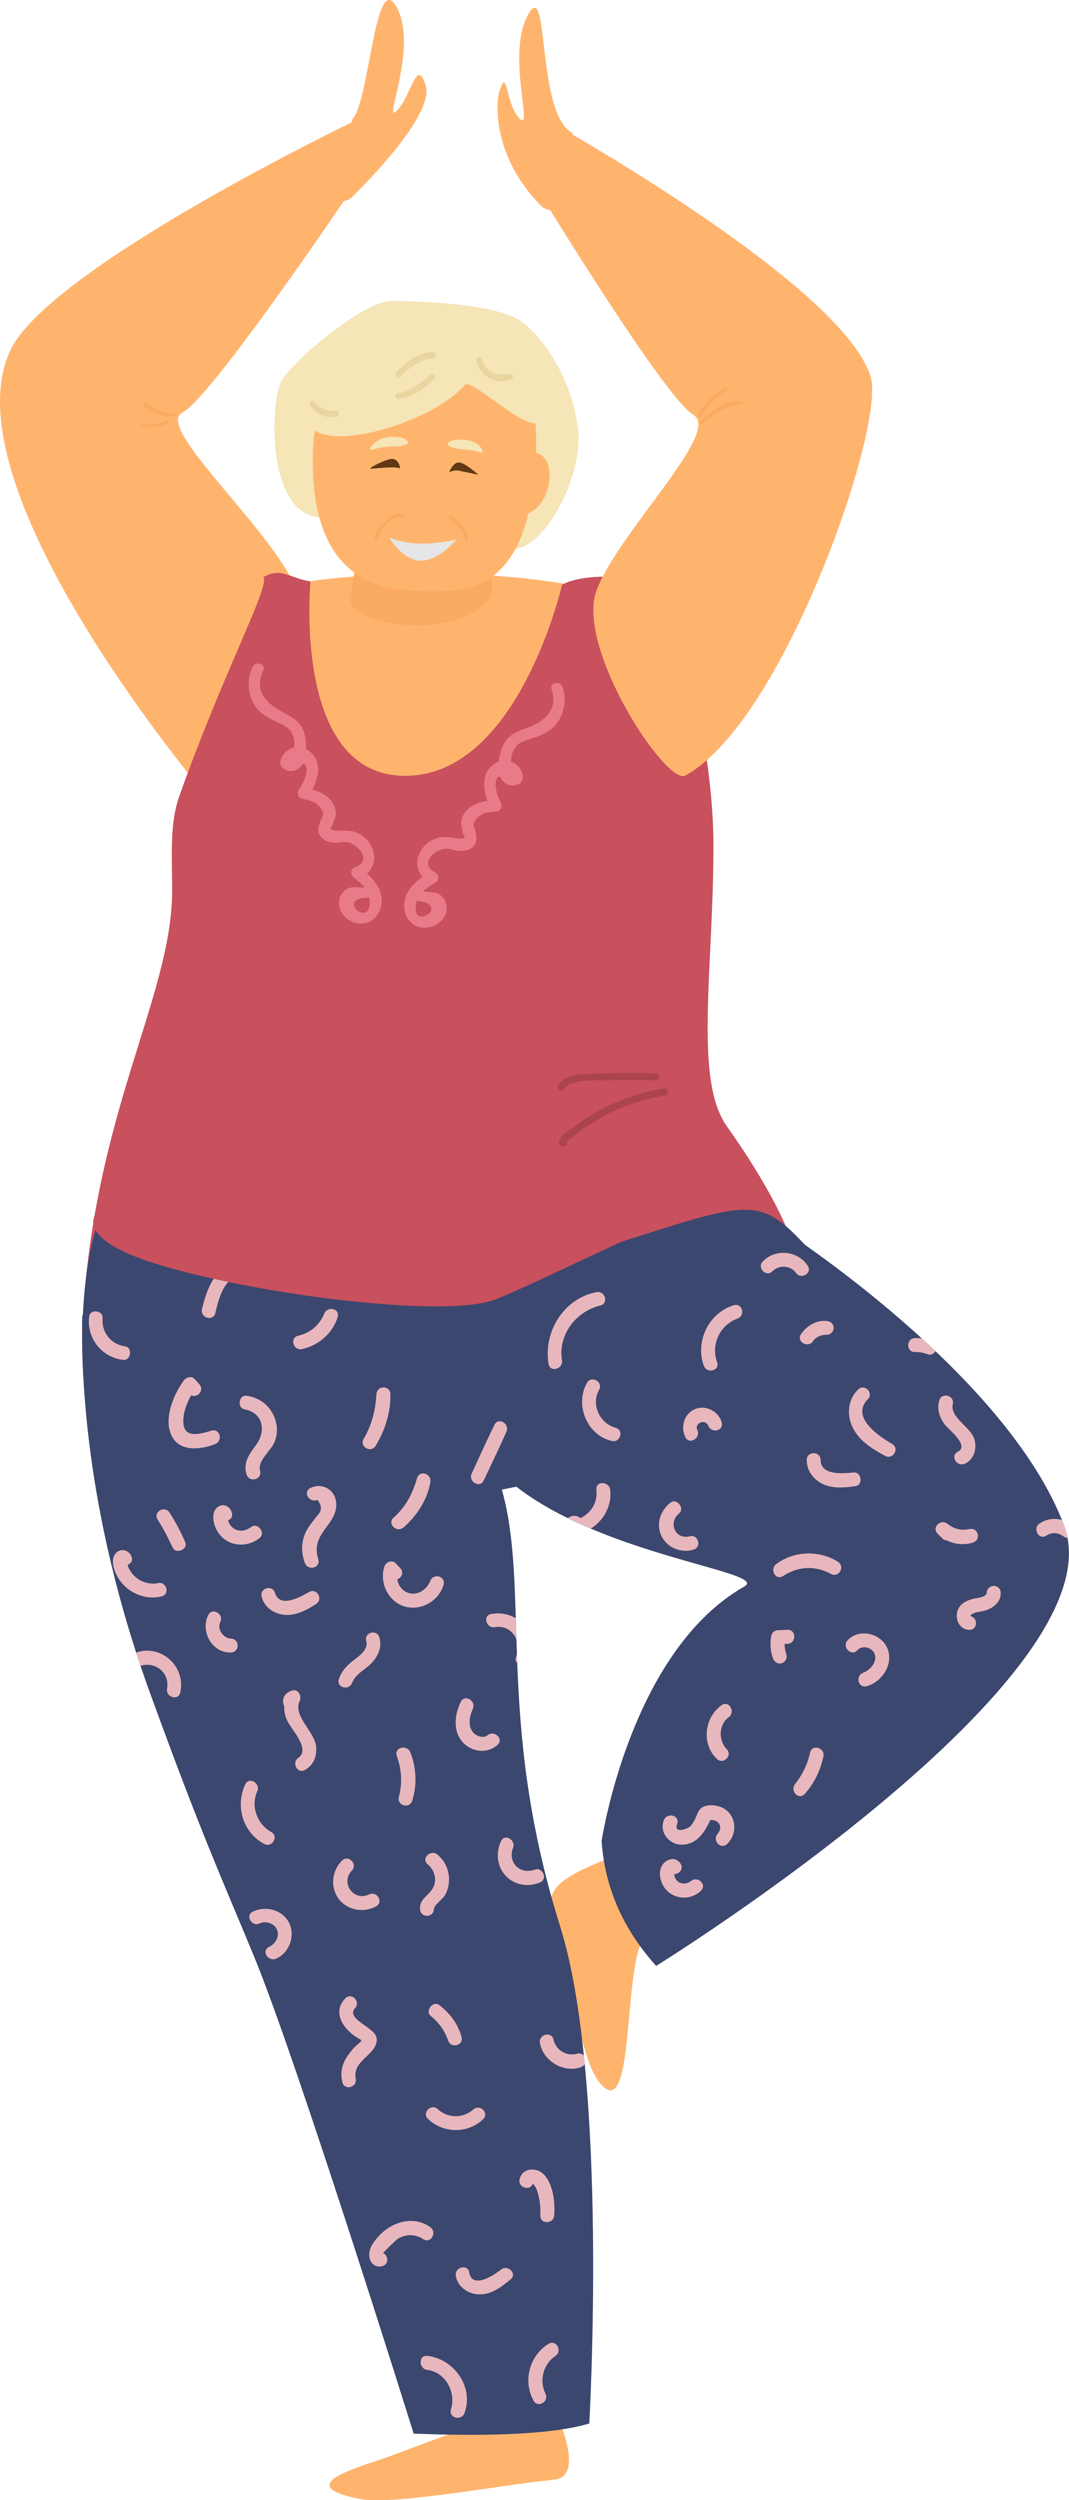
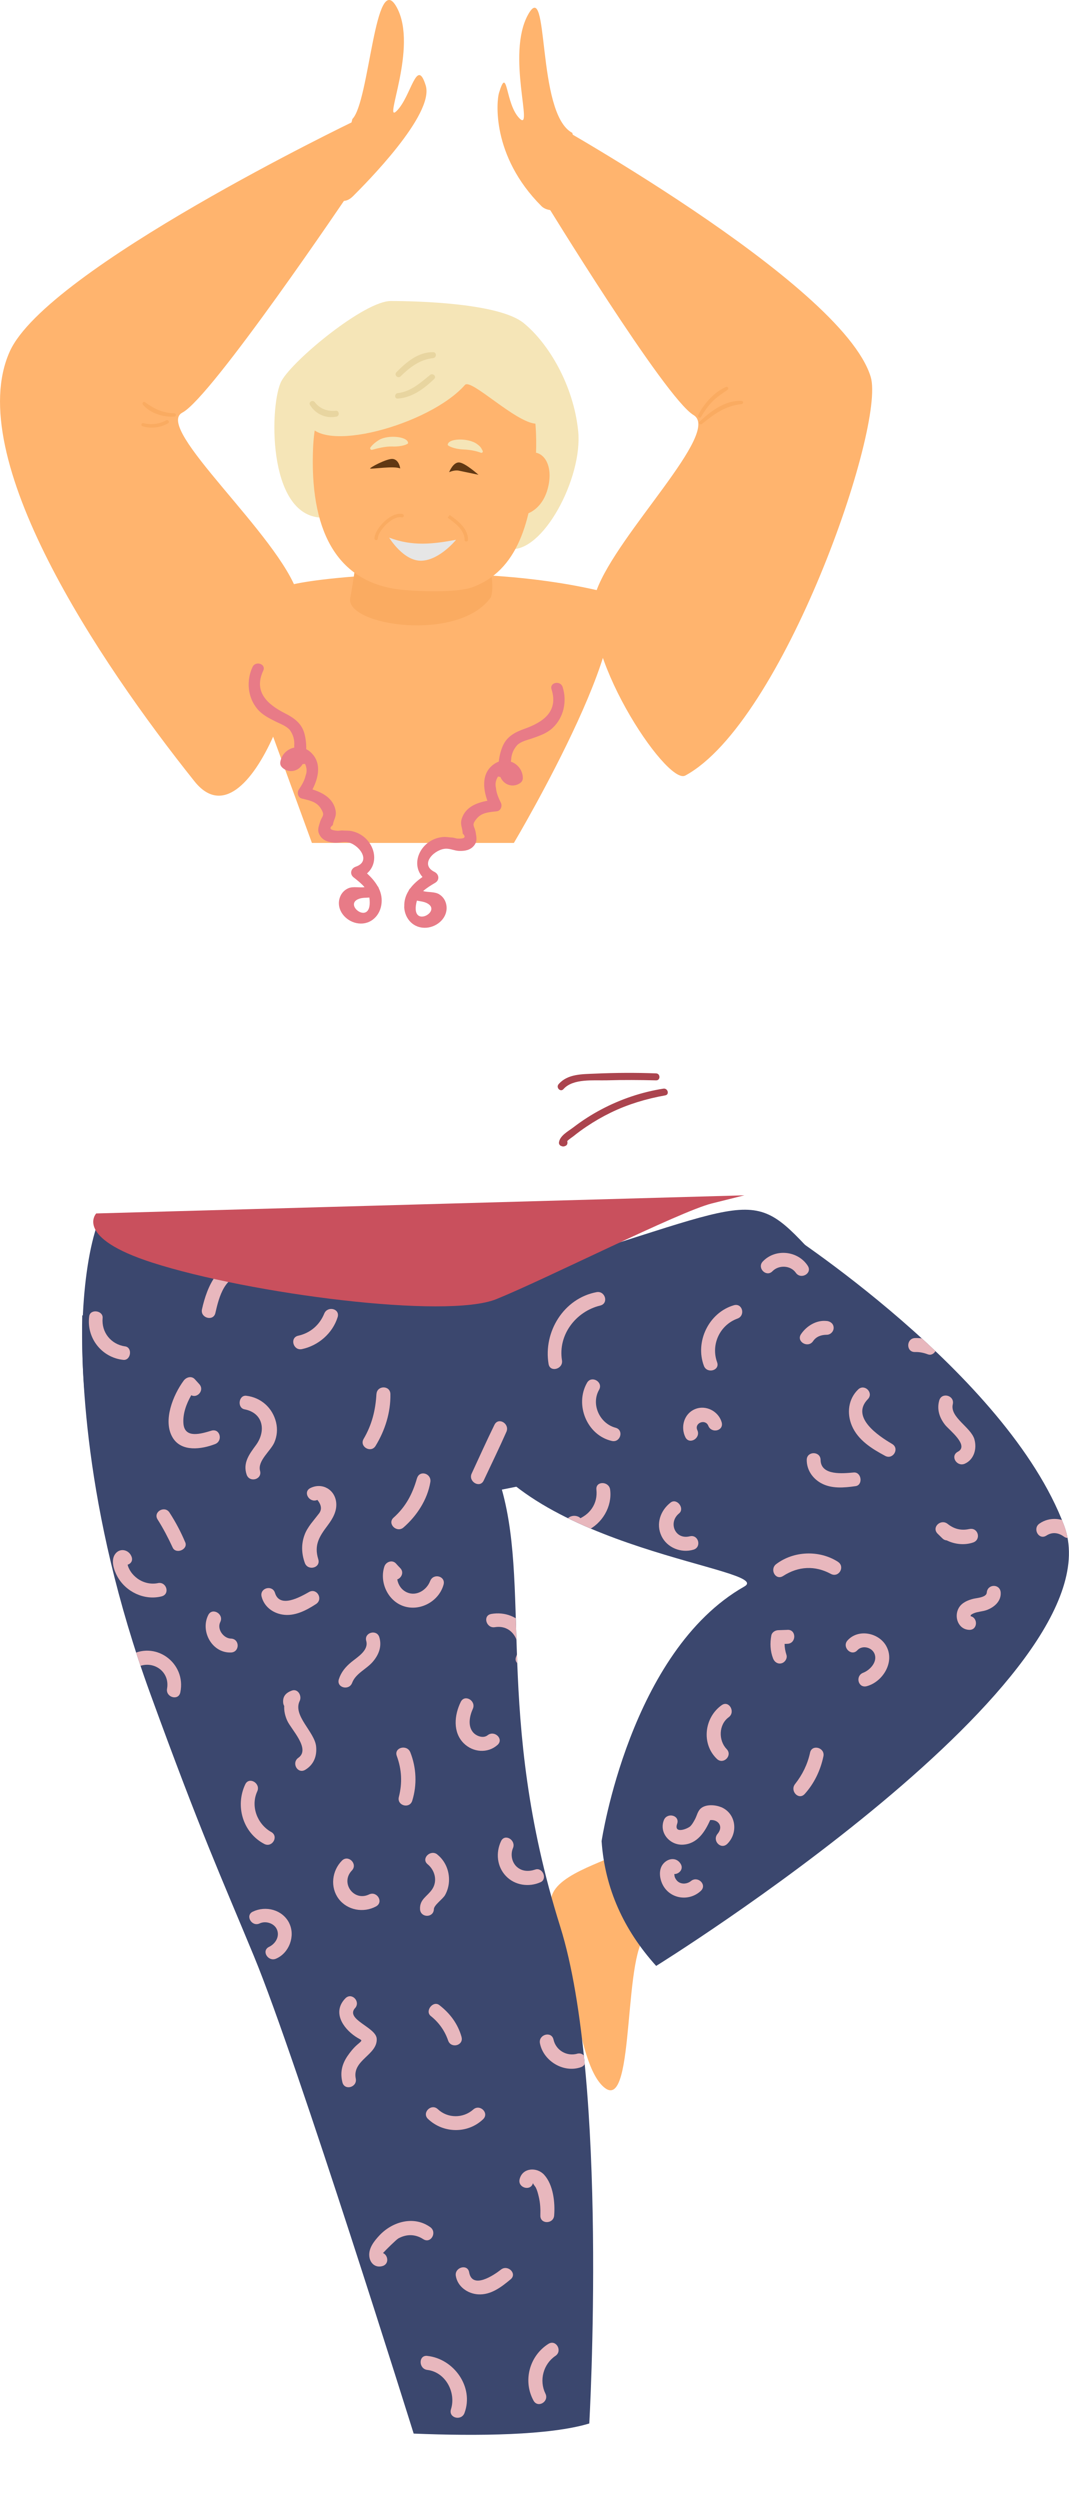
<svg xmlns="http://www.w3.org/2000/svg" id="Calque_1" viewBox="0 0 260.13 608.34">
  <defs>
    <clipPath id="clippath">
      <path d="M258.94,371.16c-11.14-29.62-48.57-58.09-63.04-68.26-11.48-12.21-13.55-10.7-48.18.37-44.56,14.24-83.68,6.47-123.88-5.79-1.97,5.44-3.26,13.59-3.67,22.61-.09-.03-.16-.05-.16-.05-.23,11.58,0,46.58,16.57,92.11,12.5,34.36,17.07,44.13,25.24,63.9,10.57,25.58,38.84,116.09,38.84,116.09,15.59.64,33.08.46,42.74-2.46,0,0,4.74-83.22-7.08-120.91-15.72-50.08-7.27-81.58-14.2-106.32,1.1-.22,2.28-.45,3.54-.71,21.87,17.01,61.71,20.76,55.49,24.29-27.85,15.8-34.74,61.96-34.74,61.96.81,11.51,5.37,21.58,13.28,30.36,0,0,113.17-70.2,99.26-107.18Z" fill="none" />
    </clipPath>
  </defs>
  <path d="M157.87,470.46c-6.48,2.77-3.12,43.22-10.63,37.61-7.51-5.61-8.17-35.28-12.32-42.65-4.16-7.37,8.27-10.99,15.33-14.22,7.06-3.23,7.62,19.26,7.62,19.26Z" fill="#ffb46e" />
  <path d="M78.29,125.95c-13.47-.36-12.68-28.11-9.77-33.3,2.92-5.19,20.19-19.41,26.57-19.41s26.32.49,32.32,5.35,12.16,15.07,13.29,26.34c1.13,11.27-8.63,29.91-16.86,28.63-2.99-.46-45.55-7.62-45.55-7.62Z" fill="#f5e5b7" />
  <path d="M47.33,190.12C23.91,160.79-9.17,111.16,2.38,85.51c9.07-20.13,83.86-56.06,83.86-56.06l-1.18,17.42s-33.57,49.82-40.68,53.52,23.65,29.95,28.12,44.21c4.47,14.26-11.84,62.21-25.17,45.52Z" fill="#ffb46e" />
  <path d="M42.41,100.56c-2.93-.08-4.84-1.07-7.16-2.71-.38-.27-.73.29-.47.61,1.74,2.09,4.99,3.1,7.63,2.9.51-.04.52-.78,0-.8Z" fill="#faab61" />
  <path d="M40.46,102.26c-1.76.94-3.62,1.17-5.56.7-.49-.12-.7.61-.21.76,2.09.62,4.31.35,6.2-.72.48-.27.05-1-.43-.74Z" fill="#faab61" />
  <path d="M85.75,28.95c4.18-4.18,5.5-36.88,10.8-27.16,5.3,9.72-3.53,28.72,0,25.18,3.53-3.53,4.83-13.26,7.04-6.19,2.21,7.07-14.79,24.06-17.67,26.94-2.88,2.88-4.83-.54-4.83-.54l4.66-18.23Z" fill="#ffb46e" />
  <path d="M190.11,298.97s54.91,35.21,68.82,72.19c13.92,36.98-99.26,107.18-99.26,107.18-7.91-8.78-12.48-18.85-13.28-30.36,0,0,6.89-46.16,34.74-61.96,7.56-4.29-52.88-8.89-66.46-37.22-15.68-32.68,75.44-49.83,75.44-49.83Z" fill="#3b476e" />
-   <path d="M121.84,587.64s-21.96,8.09-27.08,10.03c-6.32,2.4-24.5,6.83-7.51,10.32,8.33,1.71,33.48-3.24,47.64-4.65,8.02-.8,0-17.13,0-17.13l-13.05,1.43Z" fill="#ffb46e" />
  <path d="M69.6,143.2c-4.38-1.36,40.56-7.65,75.66.4,14.37,3.3-20.21,61.5-20.21,61.5h-49.15l-17-46.57,10.71-15.33Z" fill="#ffb46e" />
  <path d="M20.01,320.03c-.23,11.58,0,46.58,16.57,92.11,12.5,34.36,17.07,44.13,25.24,63.9,10.57,25.58,38.84,116.09,38.84,116.09,15.59.64,33.08.46,42.74-2.46,0,0,4.74-83.22-7.08-120.91-16.24-51.75-6.68-83.66-14.94-108.78-13.27-11.02-101.36-39.95-101.36-39.95Z" fill="#3b476e" />
-   <path d="M41.89,216.65c0,26.23-19.72,54.97-21.87,107.15-1.17,28.23,76.27,35.73,93.48,35.73,7.93-34.58,33.39-56.36,78.95-48.46,4.38.76,1.04-13.62-15.56-37-8.08-11.38-3.28-37.9-3.28-68.22s-12.02-63.52-12.02-63.52c-7.02-2.31-19.4-3.05-24.82-.06,0,0-10.62,46.5-38.18,46.5s-23.03-47.29-23.03-47.29c-5.38-.91-7.06-3.53-11.5-1.04,1.94,1.56-9.92,23.6-20.46,53.37-2.36,6.68-1.71,14.63-1.71,22.84Z" fill="#c9505d" />
  <path d="M92.23,216.3c-.05-.26-.18-.51-.36-.71-.65-1.14-1.57-2.16-2.56-3.08,3.54-3.06,1.4-9.15-3.68-10.28-.82-.18-1.61-.09-2.42-.17-.34.03-.69.06-1.03.09-1.84-.13-2.24-.59-1.2-1.39.2-1.38.99-2.05.67-3.63-.57-2.86-3.06-4.23-5.61-5.05,1.54-2.99,2.3-6.68-.58-9.17-.29-.25-.61-.46-.94-.62.04-1.5-.19-3.02-.54-4.13-.75-2.3-2.56-3.55-4.62-4.59-4.26-2.17-7.72-5.21-5.3-10.39.75-1.61-1.86-2.49-2.6-.9-1.55,3.3-1.23,7.35,1.15,10.21,1.22,1.47,2.84,2.25,4.51,3.09,1.18.6,2.55,1.04,3.44,2.08.82,1.17,1.16,2.45,1.03,3.85.02.13.02.26.02.39-1.59.33-2.98,1.5-3.37,3.32-.15.69.02,1.17.54,1.63,1.38,1.19,3.4.98,4.56-.49.11-.13.2-.28.3-.44.2-.02.39-.03.59-.05.45.96.5,1.91.14,2.84-.28,1.27-.96,2.35-1.67,3.43-.47.71-.2,1.92.72,2.15,1.76.44,3.55.72,4.6,2.35,1.23,1.92.32,1.75-.18,3.49-.33,1.11-.68,1.95-.05,3.06.75,1.34,2.14,1.74,3.56,1.86,1.01.09,2.07-.27,3.09-.14,2.69.33,6.16,4.59,2.13,5.97-1.18.4-1.56,1.79-.51,2.61.83.65,1.86,1.45,2.65,2.38-1.25.17-2.81-.25-3.96.26-1.1.48-1.85,1.41-2.15,2.57-.72,2.78,1.5,5.34,4.12,5.9,3.03.65,5.57-1.39,6.07-4.37.24-1.45,0-2.76-.54-3.95ZM87.35,218.7c.91-.33,1.73-.23,2.53-.32.99,7.35-6.64,1.8-2.53.32Z" fill="#e87b87" />
  <path d="M98.35,220.61c.11,3.02,2.36,5.37,5.45,5.12,2.67-.22,5.2-2.47,4.85-5.32-.15-1.19-.77-2.21-1.8-2.83-1.08-.65-2.68-.43-3.89-.76.91-.82,2.03-1.48,2.94-2.02,1.14-.67.95-2.1-.17-2.65-3.82-1.89.17-5.67,2.88-5.65,1.02,0,2.03.49,3.04.54,1.43.06,2.85-.16,3.77-1.38.77-1.02.52-1.89.35-3.04-.28-1.79-1.2-1.74.27-3.48,1.25-1.48,3.07-1.53,4.87-1.74.94-.11,1.36-1.27.99-2.04-.56-1.16-1.1-2.32-1.21-3.62-.24-.97-.07-1.91.5-2.8.19.04.39.08.58.12.07.16.15.32.24.47.96,1.6,2.94,2.07,4.46,1.07.58-.38.81-.84.75-1.55-.15-1.85-1.37-3.2-2.91-3.73.02-.13.04-.26.07-.39.05-1.4.56-2.63,1.52-3.68,1.02-.92,2.43-1.18,3.68-1.62,1.77-.62,3.47-1.19,4.87-2.49,2.73-2.52,3.58-6.5,2.46-9.98-.54-1.67-3.23-1.13-2.7.56,1.73,5.44-2.1,8.02-6.6,9.62-2.18.77-4.13,1.77-5.17,3.96-.5,1.04-.92,2.53-1.07,4.02-.34.12-.68.28-1.01.5-3.18,2.1-2.89,5.85-1.76,9.02-2.63.48-5.28,1.52-6.21,4.28-.52,1.53.18,2.3.2,3.69.93.92.47,1.33-1.37,1.22-.34-.08-.67-.15-1.01-.23-.82-.02-1.59-.22-2.43-.14-5.18.46-8.09,6.23-4.97,9.72-1.11.78-2.15,1.67-2.94,2.72-.2.18-.36.41-.45.66-.69,1.11-1.1,2.38-1.04,3.84ZM101.45,219.13c.79.19,1.61.2,2.47.64,3.88,2-4.4,6.51-2.47-.64Z" fill="#e87b87" />
  <path d="M161.44,264.88c-5.27.83-10.38,2.55-15.1,5.05-2.39,1.26-4.66,2.72-6.8,4.36-1.25.96-3.38,2.05-3.53,3.76-.02.27.17.61.42.73.49.23.77.24,1.26-.01.35-.18.44-.59.38-.94,0-.06-.02-.11-.03-.17,0,0,0-.01,0-.02.46-.49,1.23-.95,1.59-1.25.99-.8,2.02-1.55,3.08-2.26,1.9-1.28,3.89-2.43,5.95-3.43,4.2-2.04,8.65-3.36,13.23-4.18,1.08-.19.61-1.8-.45-1.64Z" fill="#ab444e" />
  <path d="M159.65,261.17c-4.94-.19-9.88-.16-14.82.06-3.1.14-6.71.02-8.91,2.58-.7.82.47,2.01,1.19,1.19,2.34-2.65,7.39-2.05,10.59-2.14,3.98-.12,7.97-.09,11.95.01,1.1.03,1.09-1.66,0-1.7Z" fill="#ab444e" />
  <path d="M88.26,122.53s-1.48,14.87-3.03,22.97c-1.28,6.7,26.36,10.91,34.22-.17,1.8-5.28-3.89-16.45-.35-23.9,2.8-5.89-30.83,1.1-30.83,1.1Z" fill="#faab61" />
  <path d="M128.98,110.18c3.2-.75,5.9,3.01,4.26,8.88-1.64,5.87-6.56,6.67-6.56,5.94s2.3-14.82,2.3-14.82Z" fill="#ffb46e" />
  <path d="M130.33,112.35c-.96,14.54-4.37,26.53-15.4,30.54-3.52,1.28-11.89,1.07-16.55.67-17.08-1.46-23.04-15.35-22.19-34.69.85-19.33,14.51-31.88,31.63-31.13,17.12.75,23.78,15.3,22.51,34.61Z" fill="#ffb46e" />
  <path d="M108.95,108.24c.07-1.66,5.01-1.71,7.07-.24,1.08.77,1.08,1.1,1.42,1.66.17.28-.11.62-.42.5-1.14-.44-2.65-.74-4.28-.8-2.34-.1-3.8-.91-3.79-1.12Z" fill="#f5e5b7" />
  <path d="M99.3,107.85c.07-1.66-4.85-2.12-7.02-.83-1.07.64-1.73,1.31-2.12,1.82-.23.29.05.71.41.6,1.19-.34,3.28-.86,4.86-.8,2.34.1,3.86-.58,3.87-.8Z" fill="#f5e5b7" />
  <path d="M91.53,131.42c-.23,0-.41-.19-.41-.42.02-1.29,1.33-3.3,3.05-4.66,1.34-1.06,2.68-1.51,3.77-1.27.22.05.36.27.31.5-.05.22-.27.37-.5.31-.84-.19-1.93.21-3.07,1.11-1.5,1.18-2.73,2.99-2.74,4.02,0,.23-.19.41-.42.41Z" fill="#faab61" />
  <path d="M113.46,131.76c-.23,0-.41-.19-.41-.42.03-2.38-2.36-4.11-4.11-5.37l.48-.68-.24.34.25-.33c1.89,1.37,4.49,3.24,4.45,6.06,0,.23-.19.41-.42.41Z" fill="#faab61" />
  <path d="M94.7,130.82s3.49,5.79,7.91,5.61c4.42-.18,8.37-5.09,8.37-5.09-5.58,1.03-10.57,1.65-16.29-.53Z" fill="#e6e6e6" />
  <path d="M97.4,114c-1.33-.71-7.07.18-7.33.01-.25-.17,4.17-2.54,5.54-2.34,1.55.22,1.78,2.33,1.78,2.33Z" fill="#603813" />
  <path d="M109.29,114.89s1.01-2.58,2.54-2.36c1.52.22,4.6,2.99,4.6,2.99,0,0-3.26-.68-4.77-1-1.12-.23-2.36.37-2.36.37Z" fill="#603813" />
  <path d="M166.73,188.72c23.8-12.84,48.8-84.92,45.15-97.01-6.97-23.04-81.5-64.09-81.5-64.09l2.12,21.25s29.33,47.98,36.25,52.11c6.91,4.12-18.44,28.71-23.59,42.68-5.15,13.97,17,47.53,21.58,45.05Z" fill="#ffb46e" />
  <path d="M176.65,94.16c-2.87,1.23-5.37,4.09-6.75,6.83-.24.47.44.88.71.42.79-1.35,1.65-2.62,2.76-3.73,1.11-1.13,2.4-1.93,3.67-2.84.42-.3.07-.87-.4-.68Z" fill="#faab61" />
  <path d="M180.46,97.55c-3.94-.23-7.5,2.48-10.22,5.04-.38.36.18.89.57.57,3.03-2.46,5.66-4.41,9.65-4.84.49-.05.5-.74,0-.77Z" fill="#faab61" />
  <path d="M139.26,32.33c-8.89-4.7-5.5-38.42-10.8-28.7-5.3,9.72,1.5,28.72-2.04,25.18s-2.84-13.27-5-6.19c-.57,1.85-1.95,15.25,10.35,27.55,2.88,2.88,12.15-1.15,12.15-1.15l-4.66-16.69Z" fill="#ffb46e" />
  <path d="M23.84,297.48c40.2,12.26,79.32,20.03,123.88,5.79,44.56-14.24,35.21-12.66,61.37,13.63,26.16,26.29-95.8,47.2-95.8,47.2l-91.04-13.72c-3.7-18.23-2.54-41.5,1.59-52.9Z" fill="#3b476e" />
  <g clip-path="url(#clippath)">
    <path d="M51.43,348.11c-2.39.71-6.47,2.02-6.79-1.69-.2-2.38.69-4.83,1.9-6.94,1.5.8,3.29-1.25,1.95-2.7-.36-.39-.73-.79-1.08-1.19-.82-.9-2.1-.49-2.72.35-2.54,3.44-5.15,9.75-2.67,13.86,2.15,3.56,7.05,2.83,10.31,1.57,1.99-.76,1.23-3.9-.9-3.26Z" fill="#e8b7bd" />
    <path d="M67.18,346.08c-.86-3.54-3.65-6.03-7.23-6.47-1.87-.23-2.3,2.94-.45,3.3,4.61.89,5.27,5.3,2.8,8.68-1.64,2.24-3.24,4.33-2.29,7.19.68,2.06,3.84,1.22,3.27-.9-.66-2.45,2.6-4.86,3.48-6.91.67-1.54.81-3.23.42-4.88Z" fill="#e8b7bd" />
-     <path d="M61.16,371.52c-1.17.83-2.57,1.26-3.93.59-.61-.31-1.1-.8-1.43-1.4-.14-.25-.24-.51-.32-.79.62-.23,1.1-.74,1.01-1.5-.21-1.79-2.13-2.92-3.65-1.62-1.51,1.29-.93,3.91-.14,5.43,2.08,3.99,7.16,4.7,10.52,1.95,1.48-1.21-.49-3.79-2.06-2.67Z" fill="#e8b7bd" />
    <path d="M81.82,365.66c-.29-3.23-3.42-5.01-6.28-3.6-1.95.96-.24,3.74,1.69,2.89,1.06,1.3,1.15,2.46.26,3.48-.62.78-1.23,1.56-1.85,2.35-.6.83-1.15,1.66-1.51,2.63-.86,2.28-.77,4.62.05,6.88.74,2.02,3.92,1.21,3.27-.9-1.09-3.51.28-5.57,2.33-8.3,1.18-1.58,2.22-3.37,2.04-5.42Z" fill="#e8b7bd" />
    <path d="M75.2,387.36c-2.03,1.14-7.11,4.08-8.28.23-.63-2.08-3.8-1.22-3.26.9.61,2.38,2.62,3.94,5,4.35,2.97.52,5.83-.98,8.24-2.55,1.82-1.19.21-4-1.71-2.93Z" fill="#e8b7bd" />
    <path d="M91.6,339.21c-.22,3.94-1.11,7.48-3.12,10.9-1.1,1.88,1.78,3.55,2.91,1.7,2.31-3.78,3.69-8.15,3.61-12.6-.04-2.19-3.27-2.17-3.39,0Z" fill="#e8b7bd" />
    <path d="M101.46,359.71c-1.08,3.78-2.72,6.91-5.68,9.55-1.64,1.46.76,3.81,2.4,2.4,3.23-2.8,5.84-6.78,6.54-11.05.34-2.1-2.64-3.03-3.25-.9Z" fill="#e8b7bd" />
    <path d="M104.67,384.69c-.82,2.19-3.33,3.79-5.64,2.76-1.33-.59-2.13-1.81-2.36-3.15,1.01-.36,1.71-1.73.73-2.75-.36-.37-.71-.74-1.05-1.13-.9-.98-2.45-.41-2.82.75-1.23,3.77.8,8.3,4.64,9.62,4.02,1.38,8.63-1.14,9.76-5.2.59-2.12-2.5-2.89-3.25-.9Z" fill="#e8b7bd" />
    <path d="M92.31,398.38c-.6-2.04-3.77-1.18-3.19.88.65,2.3-2.14,3.93-3.64,5.16-1.39,1.15-2.46,2.42-3.02,4.15-.67,2.08,2.49,2.88,3.23.89.85-2.28,3.49-3.34,5-5.1,1.48-1.71,2.28-3.75,1.62-5.98Z" fill="#e8b7bd" />
    <path d="M38.43,385.2c-1.74.34-3.52-.07-4.96-1.1-.65-.47-1.24-1.06-1.68-1.74-.24-.37-.45-.76-.6-1.17l-.14-.47c.76-.23,1.33-.93.98-1.92-.62-1.74-2.84-2.28-4-.69-1.15,1.56-.28,4.03.56,5.53,2.08,3.73,6.58,5.84,10.74,4.78,2.11-.54,1.2-3.64-.89-3.23Z" fill="#e8b7bd" />
    <path d="M45.07,375.26c-1.06-2.53-2.34-4.94-3.83-7.24-1.17-1.8-4.05-.14-2.89,1.69,1.39,2.2,2.58,4.48,3.67,6.84.78,1.7,3.79.47,3.06-1.29Z" fill="#e8b7bd" />
    <path d="M31.25,403.02c-1.8,1.16-.14,4.04,1.69,2.89,3.73-2.35,8.51.47,7.71,4.98-.37,2.1,2.79,3.02,3.23.89,1.5-7.26-6.29-12.86-12.63-8.76Z" fill="#e8b7bd" />
    <path d="M56.2,398.7c-1.81-.06-3.46-2.29-2.6-4.03.97-1.94-1.94-3.66-2.92-1.71-1.99,3.92.9,9.29,5.52,9.12,2.18-.08,2.18-3.31,0-3.39Z" fill="#e8b7bd" />
    <path d="M76.92,424.9c-.39-3.57-5.73-7.46-3.99-11.04.58-1.21-.41-3.07-1.93-2.51-1.41.52-2.25,1.39-2.09,2.98.03.29.12.54.25.76-.06,1.18.19,2.36.73,3.57.97,2.15,5.76,6.9,2.71,9.04-1.75,1.23-.18,4.06,1.7,2.91,2.06-1.25,2.87-3.34,2.62-5.71Z" fill="#e8b7bd" />
    <path d="M66,445.76c-3.4-1.92-5.07-6.25-3.4-9.89.9-1.96-1.99-3.68-2.92-1.71-2.48,5.23-.61,11.76,4.63,14.5,1.91,1,3.59-1.83,1.7-2.9Z" fill="#e8b7bd" />
    <path d="M99.84,426.36c-.79-2-4.05-1.18-3.28.91,1.21,3.31,1.36,6.55.5,9.96-.54,2.11,2.62,2.98,3.26.9,1.19-3.86,1.01-8-.47-11.76Z" fill="#e8b7bd" />
    <path d="M118.66,422.21c-1.1.87-2.86.18-3.62-.8-1.24-1.58-.75-3.93.01-5.6.9-1.96-1.96-3.69-2.93-1.71-1.56,3.16-1.99,7.37.73,10.07,2.24,2.22,5.8,2.52,8.19.42,1.66-1.45-.72-3.7-2.38-2.38Z" fill="#e8b7bd" />
    <path d="M119.52,392.71c-2.12.37-1.21,3.55.89,3.21,4.28-.7,6.65,3.64,5.16,7.26-.72,1.76,2.28,3.03,3.09,1.3,2.99-6.38-2.29-12.97-9.13-11.78Z" fill="#e8b7bd" />
    <path d="M120.32,346.68c-1.92,3.91-3.71,7.9-5.54,11.85-.91,1.96,2,3.68,2.92,1.71,1.85-3.95,3.77-7.87,5.53-11.86.86-1.95-1.94-3.68-2.91-1.7Z" fill="#e8b7bd" />
    <path d="M30.45,327.6c-3.45-.5-5.79-3.41-5.48-6.9.17-1.84-3-2.3-3.26-.44-.72,5.25,3.01,10.06,8.29,10.62,1.86.2,2.31-3.02.44-3.29Z" fill="#e8b7bd" />
    <path d="M60.28,307.11c-7.01-1.04-9.88,5.82-11.13,11.46-.47,2.12,2.78,3.03,3.26.9.88-3.87,2.32-9.58,7.41-9.06,1.87.19,2.33-3.03.45-3.31Z" fill="#e8b7bd" />
    <path d="M78.9,319.62c-1.13,2.78-3.39,4.73-6.33,5.38-2.13.47-1.22,3.71.9,3.26,4-.85,7.44-3.82,8.68-7.74.67-2.12-2.45-2.85-3.25-.9Z" fill="#e8b7bd" />
    <path d="M70.36,467.88c-1.64-3.24-5.7-4.26-8.85-2.74-1.92.92-.24,3.77,1.67,2.86,1.5-.71,3.64-.03,4.25,1.58.65,1.69-.45,3.4-1.95,4.12-1.97.95-.24,3.7,1.68,2.88,3.22-1.36,4.78-5.57,3.19-8.7Z" fill="#e8b7bd" />
    <path d="M89.8,460.95c-3.74,1.79-7.04-2.85-4.18-5.82,1.52-1.58-.86-3.96-2.41-2.41-2.43,2.44-2.92,6.45-.82,9.27,2.1,2.82,6.08,3.52,9.11,1.87,1.93-1.05.23-3.84-1.7-2.91Z" fill="#e8b7bd" />
    <path d="M106.43,451.23c-1.66-1.33-4.05,1-2.37,2.37,1.76,1.45,2.45,4.03,1.13,6.05-1.17,1.78-3.09,2.43-2.98,4.87.1,2.16,3.31,2.18,3.37,0,.03-.99,2.17-2.45,2.71-3.4.59-1.04.92-2.24.97-3.43.11-2.48-.9-4.9-2.84-6.45Z" fill="#e8b7bd" />
    <path d="M130.24,454.89c-1.56.53-3.26.48-4.53-.71-1.18-1.11-1.52-3-.89-4.49.83-1.94-1.97-3.68-2.9-1.7-1.32,2.8-1,6.18,1.19,8.48,2.18,2.29,5.61,2.76,8.43,1.5,1.74-.78.5-3.7-1.3-3.08Z" fill="#e8b7bd" />
    <path d="M86.41,488.6c1.4-1.61-.85-3.93-2.37-2.37-3.18,3.27-.69,7.15,2.44,9.28,1.62,1.1,2.03.65.45,2-.88.75-1.74,1.82-2.39,2.78-1.35,2.01-1.8,4.02-1.22,6.36.52,2.12,3.68,1.22,3.25-.9-.91-4.54,5.33-5.75,5.1-9.7-.16-2.81-7.71-4.66-5.27-7.46Z" fill="#e8b7bd" />
    <path d="M112.31,495.6c-.91-3.2-2.81-5.73-5.42-7.74-1.51-1.16-3.57,1.47-2.06,2.67,1.96,1.56,3.41,3.59,4.22,5.97.7,2.03,3.85,1.21,3.25-.9Z" fill="#e8b7bd" />
    <path d="M115.16,513.28c-2.46,2.18-6.23,2.18-8.63-.09-1.58-1.49-3.96.88-2.38,2.38,3.71,3.54,9.66,3.65,13.4.08,1.58-1.51-.77-3.8-2.38-2.38Z" fill="#e8b7bd" />
    <path d="M140.43,499.71c-2.56.69-5.16-.85-5.74-3.45-.48-2.16-3.72-1.24-3.3.91.84,4.32,5.75,7.28,9.94,5.82,2.05-.71,1.24-3.86-.91-3.29Z" fill="#e8b7bd" />
    <path d="M104.7,541.9c-3.99-2.86-9.22-1.36-12.38,2.02-1.26,1.35-2.63,3.06-2.46,5.01.15,1.72,1.44,2.92,3.17,2.45,1.71-.46,1.45-2.63.17-3.18.62-.7,3.26-3.3,3.74-3.56,2.01-1.1,4.13-1.06,6.05.18,1.86,1.2,3.45-1.67,1.71-2.92Z" fill="#e8b7bd" />
    <path d="M121.9,552.23c-1.69,1.34-6.99,4.91-7.74.65-.37-2.13-3.6-1.22-3.24.89.43,2.6,2.86,4.31,5.4,4.48,3.11.21,5.69-1.78,7.94-3.66,1.66-1.39-.71-3.67-2.36-2.36Z" fill="#e8b7bd" />
    <path d="M132.42,529.16c-1.76-1.94-5.3-1.77-5.98,1.09-.5,2.11,2.75,3.01,3.26.9-.05.19.55.86.68,1.11.35.7.55,1.51.73,2.27.36,1.5.43,2.99.38,4.53-.07,2.18,3.2,2.13,3.36,0,.25-3.14-.21-7.45-2.43-9.9Z" fill="#e8b7bd" />
    <path d="M133.45,570.3c-4.62,2.91-6.26,9-3.62,13.81,1.05,1.91,3.84.23,2.9-1.69-1.58-3.2-.54-7.2,2.43-9.2,1.79-1.2.15-4.09-1.71-2.92Z" fill="#e8b7bd" />
    <path d="M103.98,573.22c-2.19-.23-2.15,3.16,0,3.42,4.46.53,7.05,5.5,5.76,9.57-.67,2.12,2.53,2.93,3.29.91,2.35-6.33-2.59-13.2-9.04-13.89Z" fill="#e8b7bd" />
    <path d="M145.16,314.4c-8,1.51-12.98,9.68-11.67,17.48.36,2.15,3.61,1.23,3.26-.9-1-6.21,3.39-11.89,9.31-13.32,2.13-.52,1.21-3.66-.9-3.26Z" fill="#e8b7bd" />
    <path d="M149.79,347.39c-3.86-1.02-6.03-5.69-4.01-9.23,1.08-1.9-1.84-3.6-2.93-1.71-3.05,5.32-.03,12.79,6.05,14.16,2.09.47,2.98-2.67.89-3.22Z" fill="#e8b7bd" />
    <path d="M148.47,362.45c-.27-2.09-3.57-2.16-3.34,0,.17,1.65-.16,3.21-1.11,4.59-.42.61-.94,1.15-1.53,1.59-.17.13-.72.51-1.25.77-.13-.14-.29-.27-.5-.36-1.66-.76-3.72.56-3.06,2.54.74,2.2,3.51,1.58,5.09.87,3.76-1.69,6.24-5.88,5.7-9.99Z" fill="#e8b7bd" />
    <path d="M167.86,373.8c-3.58.92-5.34-3.34-2.62-5.56,1.47-1.2-.52-3.82-2.05-2.65-2.49,1.92-3.64,5.2-2.22,8.16,1.37,2.86,4.8,4.2,7.78,3.31,2.07-.62,1.21-3.79-.9-3.25Z" fill="#e8b7bd" />
    <path d="M175.6,346.02c-.79-2.67-3.86-4.25-6.48-3.16-2.67,1.11-3.56,4.33-2.35,6.82.95,1.96,3.83.25,2.92-1.7-.81-1.73,1.95-2.85,2.67-1.06.78,1.96,3.87,1.23,3.24-.89Z" fill="#e8b7bd" />
    <path d="M178.57,317.59c-6.07,1.78-9.5,8.85-7.28,14.75.75,1.98,3.95,1.14,3.21-.89-1.56-4.29.66-9.06,4.96-10.62,2-.73,1.21-3.86-.89-3.24Z" fill="#e8b7bd" />
    <path d="M201.18,321.42c-2.5-.29-4.91,1.2-6.26,3.2-1.23,1.82,1.71,3.51,2.93,1.71.78-1.15,2-1.55,3.33-1.56.91,0,1.68-.77,1.68-1.68,0-.99-.77-1.58-1.68-1.68Z" fill="#e8b7bd" />
    <path d="M196.57,308c-2.39-3.7-7.91-4.29-10.96-1.05-1.47,1.56.86,3.91,2.36,2.36,1.53-1.57,4.4-1.47,5.69.38,1.22,1.75,4.09.14,2.9-1.7Z" fill="#e8b7bd" />
    <path d="M227.07,326.46c-1.41-.62-2.87-.95-4.42-.89-2.18.09-2.2,3.46,0,3.4,1.1-.03,2.09.17,3.12.56,1.77.66,3.04-2.3,1.3-3.07Z" fill="#e8b7bd" />
    <path d="M237.12,350.22c-.86-2.97-6.02-5.35-5.27-8.54.51-2.14-2.7-3.04-3.3-.91-.61,2.18.06,4.19,1.44,5.94.98,1.23,5.94,5.01,3.09,6.52-1.95,1.04-.24,3.77,1.7,2.91,2.25-1,2.99-3.66,2.33-5.92Z" fill="#e8b7bd" />
    <path d="M217.1,351.34c-3.28-1.92-10.2-6.5-5.92-10.9,1.5-1.54-.81-3.85-2.36-2.36-2.4,2.32-2.8,5.77-1.54,8.79,1.48,3.53,4.88,5.64,8.12,7.37,1.9,1.02,3.57-1.8,1.69-2.9Z" fill="#e8b7bd" />
    <path d="M207.75,358.28c-2.51.21-8.02.86-8.07-3.07-.03-2.17-3.36-2.17-3.37,0-.01,2.4,1.36,4.46,3.43,5.63,2.57,1.45,5.66,1.16,8.46.76,1.87-.27,1.45-3.48-.45-3.32Z" fill="#e8b7bd" />
    <path d="M203.89,380c-4.51-2.88-10.73-2.67-15.01.57-1.66,1.26-.17,4.08,1.69,2.89,3.69-2.38,7.72-2.6,11.6-.51,1.94,1.04,3.57-1.76,1.72-2.94Z" fill="#e8b7bd" />
    <path d="M215.67,400.52c-1.82-3.28-6.82-4.28-9.43-1.38-1.45,1.61.93,4.01,2.39,2.39,1.12-1.24,3.34-.8,4.09.68,1,1.99-.95,4.14-2.68,4.8-1.98.76-1.24,3.84.9,3.26,3.92-1.08,6.86-5.91,4.73-9.74Z" fill="#e8b7bd" />
    <path d="M191.63,396.57c-.76.03-1.52.06-2.28.08-.7.02-1.51.51-1.65,1.26-.36,1.89-.28,3.81.42,5.62.32.85,1.13,1.43,2.07,1.17.85-.23,1.46-1.2,1.18-2.07-.28-.87-.44-1.74-.45-2.64.24-.01.48-.02.72-.03,2.18-.1,2.19-3.48,0-3.4Z" fill="#e8b7bd" />
    <path d="M197.12,426.45c-.62,2.86-1.86,5.36-3.66,7.65-1.3,1.66.9,4.04,2.38,2.38,2.32-2.59,3.82-5.75,4.53-9.14.44-2.12-2.79-3.02-3.25-.9Z" fill="#e8b7bd" />
    <path d="M175.6,414.9c-4.21,3.01-5,9.39-1.15,13.07,1.56,1.5,3.88-.82,2.38-2.38-2.04-2.11-1.97-5.96.49-7.76,1.74-1.27.07-4.21-1.71-2.93Z" fill="#e8b7bd" />
    <path d="M175.47,439.71c-1.4-.59-3.73-.77-4.96.33-.77.68-.93,1.79-1.42,2.67-.3.55-.63,1.15-1.06,1.6-.62.65-4.15,2.05-3.25-.56.71-2.07-2.45-2.85-3.23-.89-1.22,3.07,1.43,6.12,4.59,5.98,3.52-.16,5.38-3.08,6.67-5.98,1.84-.22,3.37,1.47,1.8,3.35-1.38,1.65.83,3.98,2.4,2.4,2.68-2.69,2.11-7.38-1.53-8.91Z" fill="#e8b7bd" />
    <path d="M168.14,457.68c-.85.7-2.14.86-3.07.21-.39-.27-.69-.71-.86-1.14-.09-.23-.08-.52-.13-.76,1.17,0,2.34-1.2,1.55-2.49-1.02-1.66-3.05-1.4-4.22-.03-1.17,1.36-.94,3.47-.21,4.99,1.75,3.62,6.46,4.3,9.33,1.63,1.62-1.51-.74-3.76-2.4-2.4Z" fill="#e8b7bd" />
    <path d="M240.12,387.51c-.09,1.17-2.41,1.29-3.23,1.49-1.36.33-2.83.94-3.57,2.21-1.26,2.17-.14,5.28,2.55,5.36,2.05.06,2.15-2.93.32-3.32,0-.11.02-.21.06-.31.24-.18.45-.3.72-.41.98-.41,2.1-.41,3.1-.77,1.84-.66,3.56-2.13,3.44-4.25-.12-2.2-3.22-2.17-3.39,0Z" fill="#e8b7bd" />
    <path d="M235.88,372.03c-1.97.44-3.7.02-5.28-1.24-1.67-1.33-4.02.85-2.41,2.41.38.37.76.74,1.13,1.11.33.33.7.47,1.06.49,1.97.98,4.35,1.21,6.4.52,2.07-.7,1.24-3.76-.9-3.28Z" fill="#e8b7bd" />
    <path d="M260.98,371.26c-2.17-2.01-5.62-2.26-8.05-.54-1.75,1.23-.14,4.11,1.7,2.91,1.46-.94,2.94-.71,4.3.28,1.56,1.13,3.44-1.36,2.05-2.65Z" fill="#e8b7bd" />
  </g>
  <path d="M23.41,295.25s-5.47,5.84,13.72,11.99c23.67,7.59,71.51,13.78,83.65,8.86,12.14-4.92,44.56-21.32,52.46-23.29l7.9-1.97-157.73,4.41Z" fill="#c9505d" />
  <path d="M107.82,76.38c-12.81-.56-23.67,4.41-29.66,16.01-3.01,3.01-3.53,9.31-3.25,10.21,2.58,8.2,29.64.83,38.23-8.94,1.47-1.67,12.36,9.23,17.33,9.44,3.24.14,2.42-2.76,3.25-3.12-1.66-15.34-11.07-22.96-25.91-23.61Z" fill="#f5e5b7" />
  <path d="M104.65,91.24c-2.38,1.93-4.68,4.04-7.86,4.41-.83.1-.87,1.39,0,1.33,3.5-.23,6.39-2.4,8.85-4.75.67-.64-.31-1.55-1-1Z" fill="#e8d5a0" />
  <path d="M105.37,85.69c-3.6-.05-6.52,2.44-8.9,4.87-.65.66.35,1.66,1.01,1.01,2.24-2.2,4.67-4.08,7.89-4.43.91-.1.96-1.44,0-1.46Z" fill="#e8d5a0" />
-   <path d="M123.88,90.9c-3.04.8-5.67-.37-6.56-3.49-.25-.88-1.51-.5-1.35.37.69,3.81,4.94,6.12,8.48,4.47.77-.36.22-1.56-.57-1.35Z" fill="#e8d5a0" />
  <path d="M81.73,99.94c-1.97.22-3.91-.46-5.12-2.07-.5-.67-1.61-.08-1.16.68,1.35,2.23,3.91,3.37,6.47,2.81.78-.17.63-1.51-.19-1.42Z" fill="#e8d5a0" />
</svg>